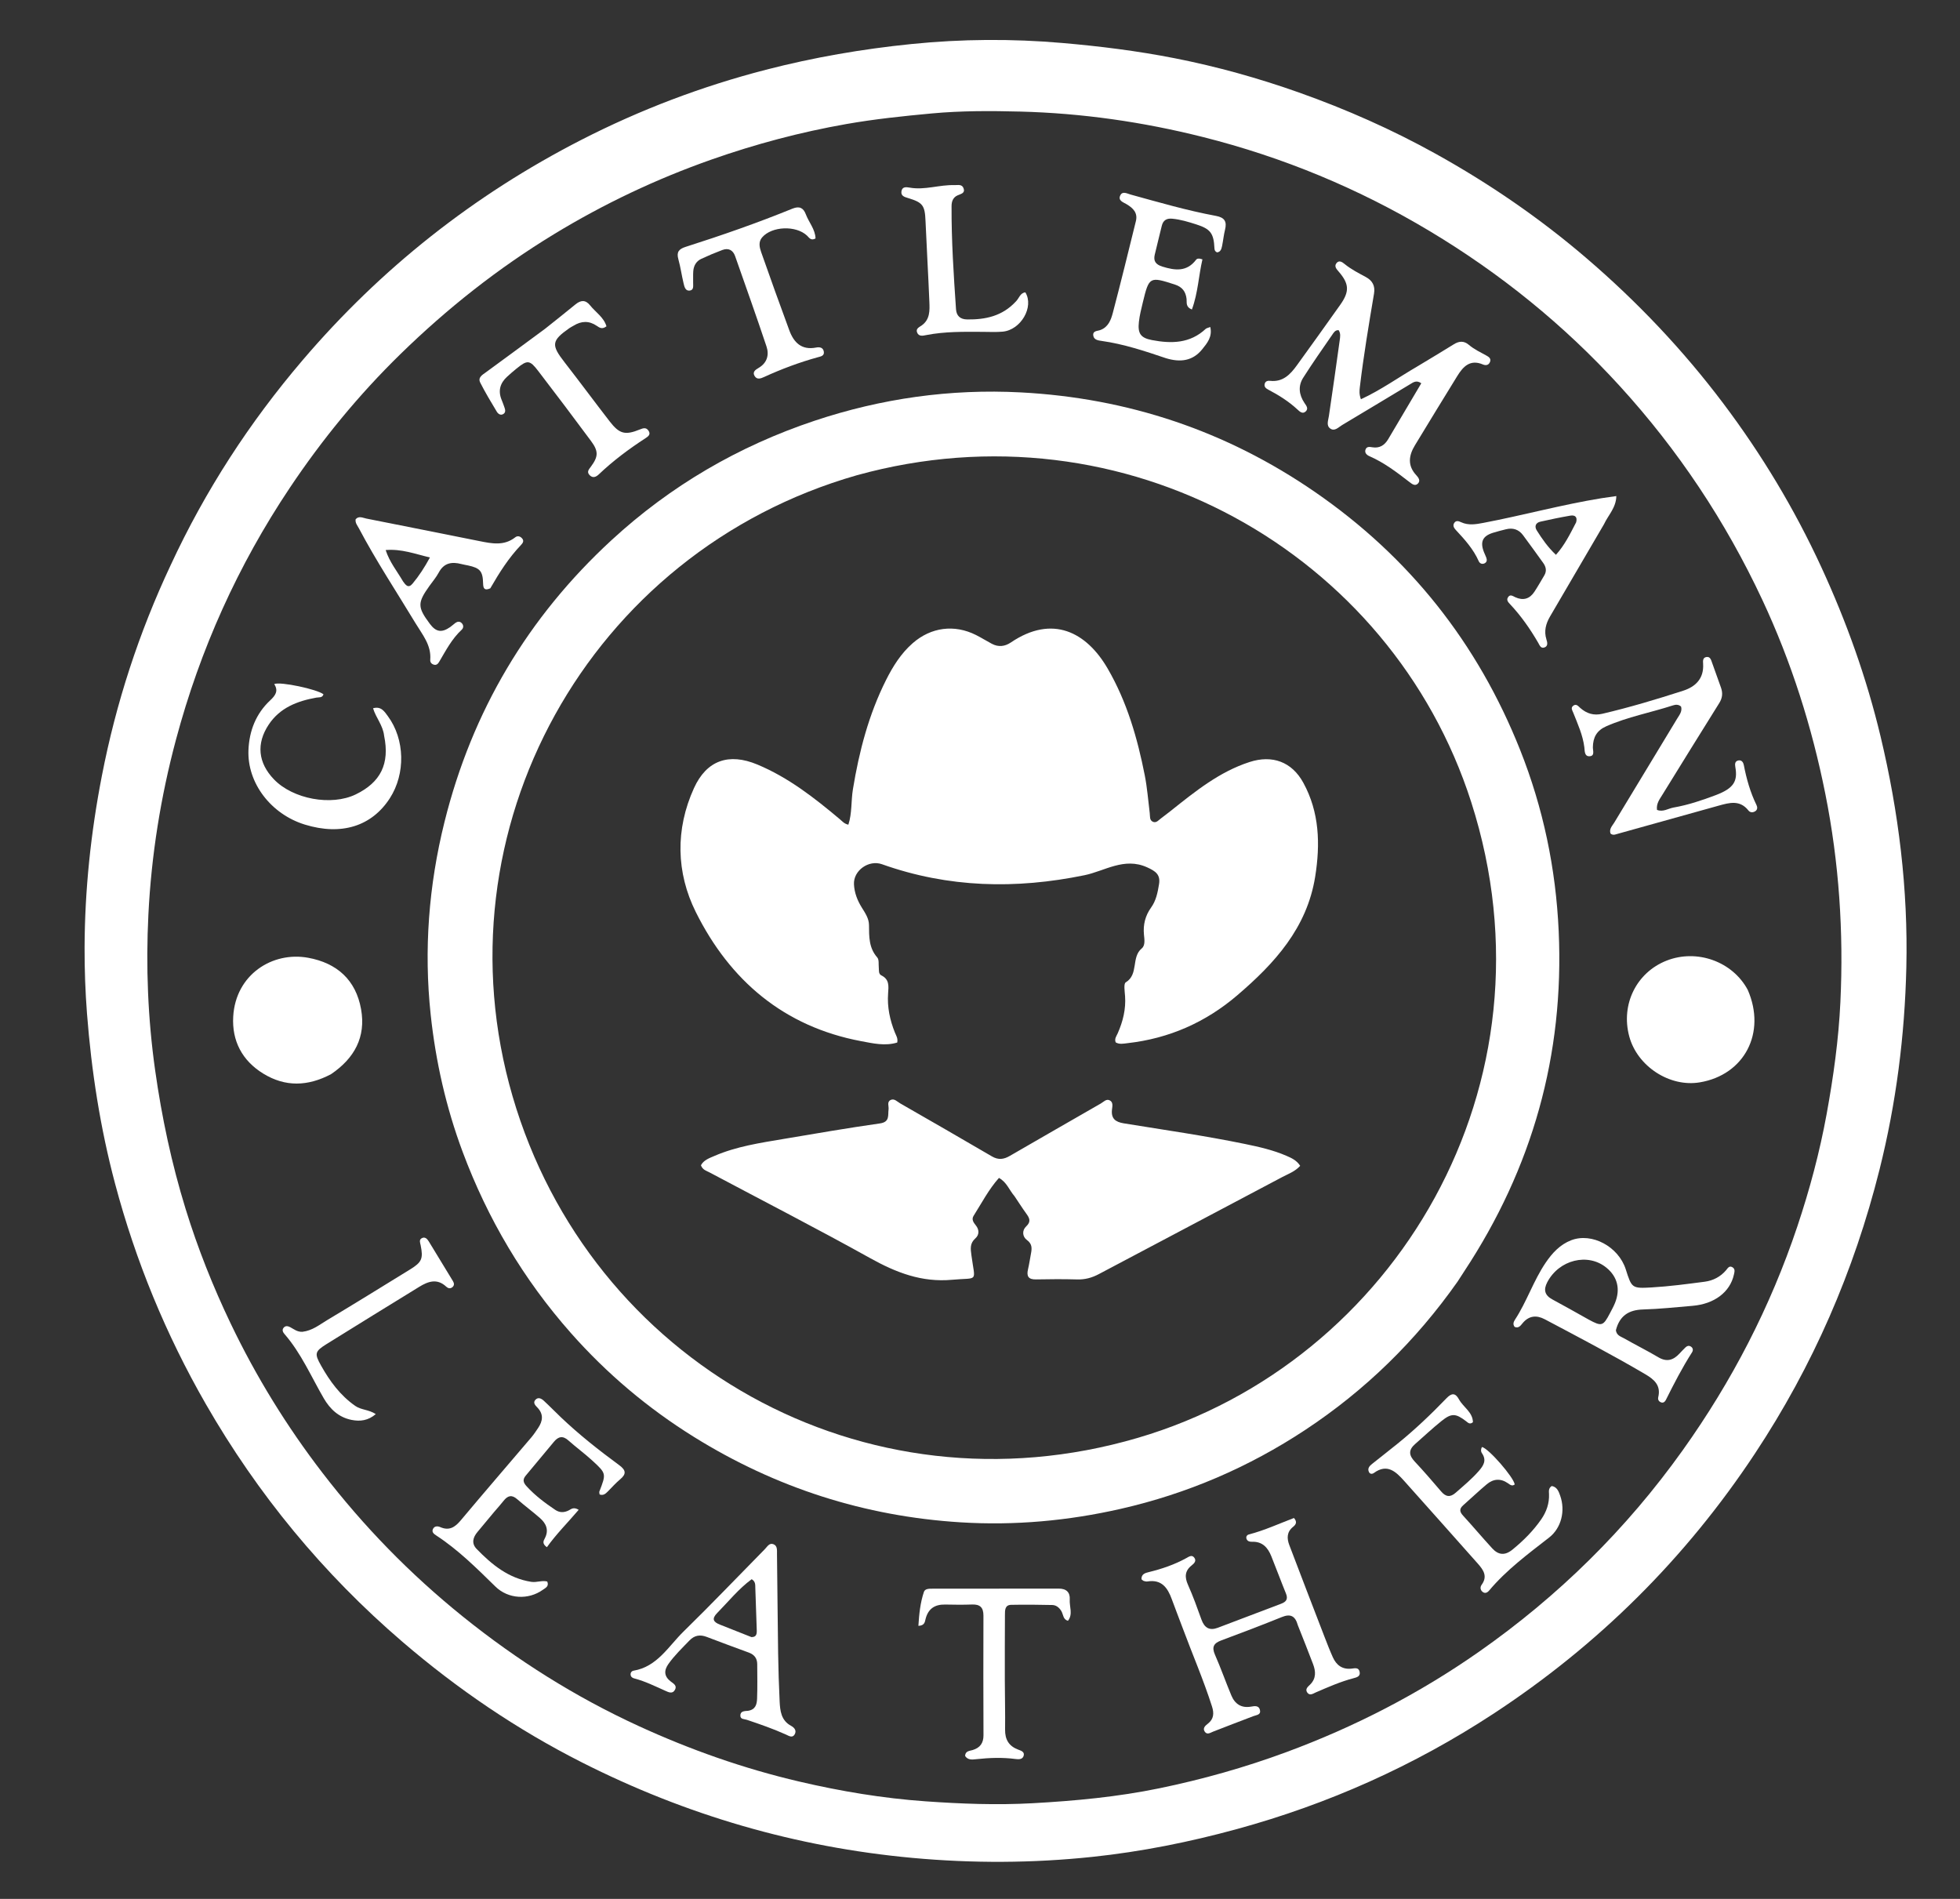
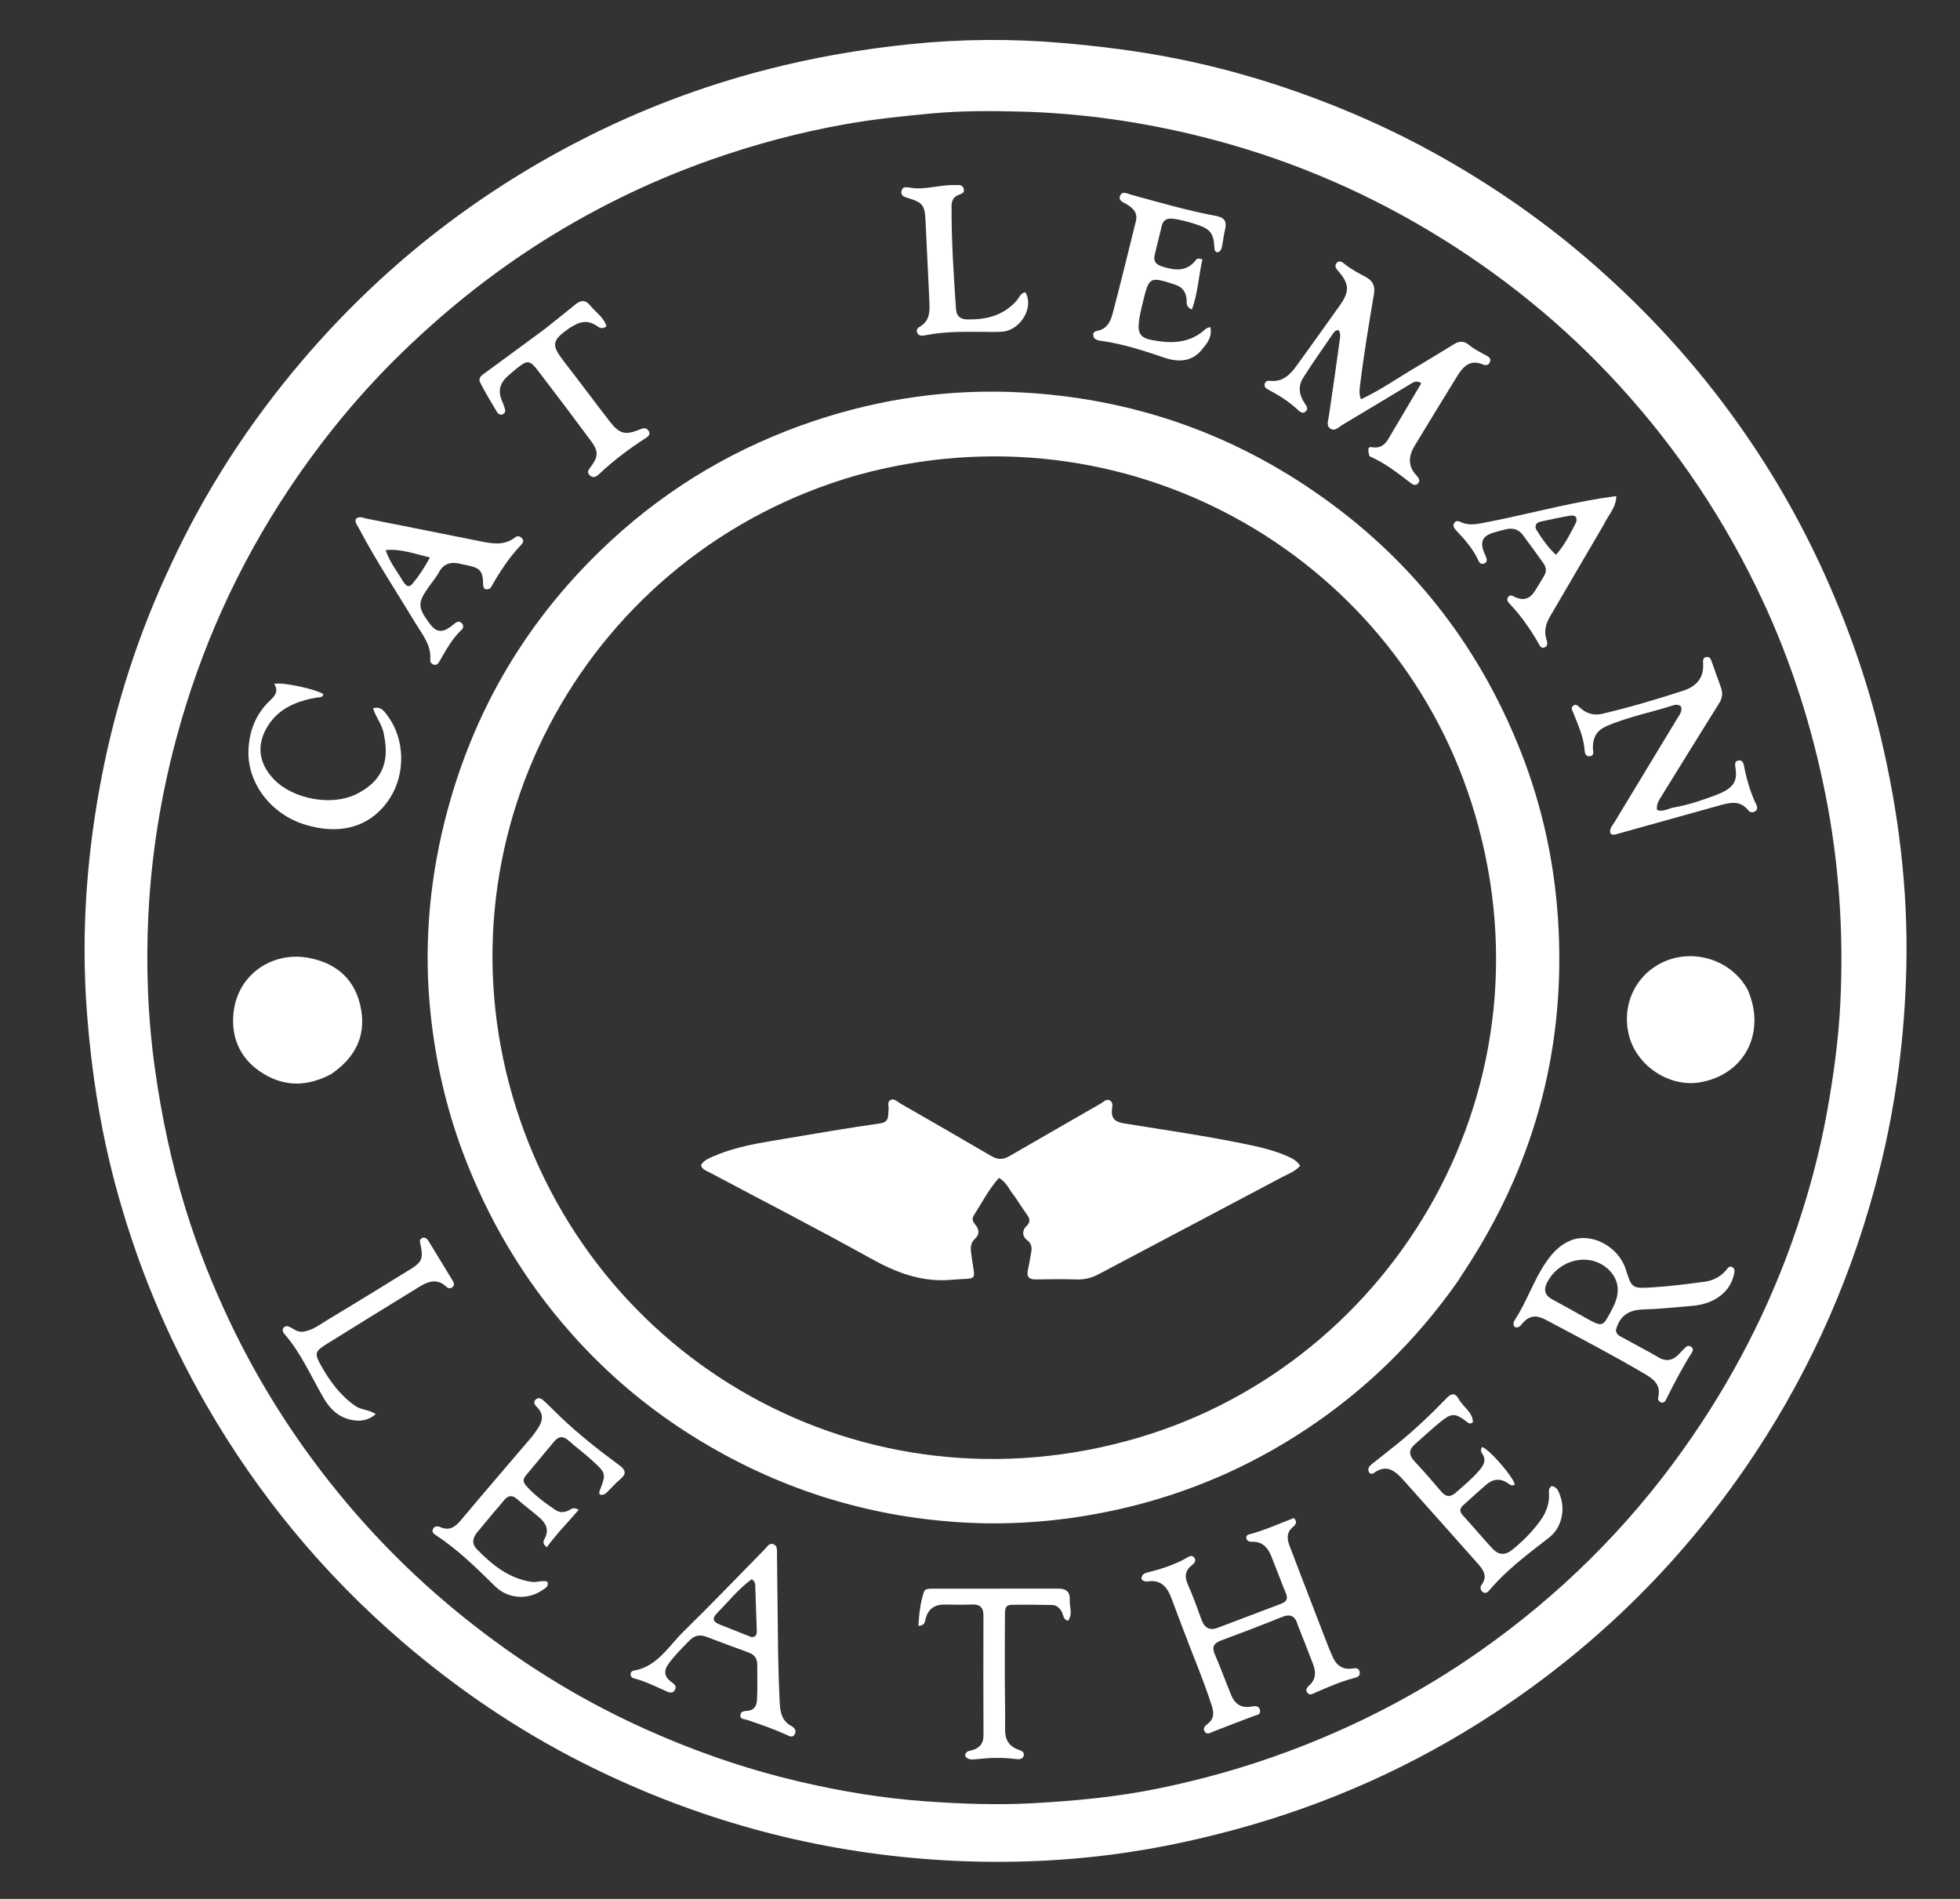
<svg xmlns="http://www.w3.org/2000/svg" class="cattleman-logo" version="1.1" id="Layer_1" x="0px" y="0px" width="100%" viewBox="0 0 1024 992" enable-background="new 0 0 1024 992" xml:space="preserve">
  <rect x="0" y="0" width="1024" height="992" fill="#333333" stroke="none" />
  <path fill="#ffffff" opacity="1" stroke="none" d=" M89.174,295.212   C107.317,256.115 130.359,220.672 158.102,188.157   C199.07,140.143 247.606,101.804 303.719,73.061   C334.483,57.303 366.612,45.111 400.137,36.441   C425.177,29.965 450.549,25.599 476.205,23.002   C502.41,20.35 528.671,20.173 554.99,22.452   C574.751,24.162 594.355,26.614 613.801,30.442   C635.872,34.787 657.477,40.823 678.673,48.336   C703.359,57.086 727.239,67.657 750.139,80.374   C778.164,95.938 804.464,113.984 828.839,134.869   C855.378,157.61 879.277,182.808 900.295,210.702   C920.401,237.385 937.524,265.869 951.535,296.249   C964.683,324.757 975.198,354.169 982.489,384.679   C991.964,424.327 996.907,464.543 995.964,505.363   C995.138,541.075 990.641,576.322 981.953,611.012   C968.646,664.145 947.132,713.61 916.865,759.349   C880.591,814.168 834.906,859.485 780.021,895.408   C738.653,922.485 693.964,942.463 646.187,955.531   C621.405,962.31 596.293,967.338 570.804,970.035   C539.481,973.349 508.1,973.467 476.637,970.572   C415.867,964.979 358.417,948.214 304.074,920.718   C270.197,903.578 238.978,882.364 210.166,857.619   C168.834,822.12 134.658,780.681 107.523,733.476   C86.682,697.219 70.881,658.819 60.131,618.402   C52.379,589.251 47.773,559.571 45.448,529.478   C44.562,518.006 44.155,506.494 44.191,495.078   C44.285,464.939 47.449,435.017 53.208,405.371   C60.611,367.264 72.51,330.669 89.174,295.212  M241.905,844.579   C270.181,867.339 300.673,886.547 333.678,901.7   C360.673,914.093 388.568,923.915 417.508,930.686   C439.263,935.776 461.244,939.455 483.551,941.024   C502.154,942.334 520.734,943.051 539.418,942.022   C561.728,940.793 583.913,938.711 605.777,934.198   C628.275,929.555 650.34,923.341 671.953,915.356   C707.791,902.116 741.421,884.773 772.688,862.888   C814.139,833.874 849.696,798.869 879.119,757.639   C904.837,721.602 924.955,682.699 939.004,640.738   C945.448,621.494 950.69,601.921 954.346,581.872   C957.876,562.515 960.584,543.073 961.512,523.488   C963.243,486.958 960.826,450.664 953.637,414.699   C946.62,379.598 935.873,345.746 920.717,313.348   C901.528,272.329 876.704,235.028 846.138,201.549   C817.052,169.691 783.867,142.86 746.93,120.724   C709.857,98.507 670.306,82.095 628.341,71.551   C597.058,63.69 565.329,59.125 533.085,58.29   C517.614,57.89 502.147,57.838 486.699,59.27   C471.797,60.651 456.946,62.206 442.178,64.8   C418.18,69.017 394.76,75.253 371.799,83.323   C342.943,93.465 315.443,106.502 289.333,122.403   C260.211,140.139 233.648,161.12 209.219,184.972   C187.406,206.268 168.223,229.684 151.353,254.917   C124.307,295.368 104.558,339.228 91.96,386.314   C83.926,416.342 79.062,446.88 77.523,477.835   C76.175,504.945 77.238,532.036 81.042,559.041   C84.512,583.668 89.657,607.838 96.977,631.572   C103.313,652.116 111.243,672.047 120.518,691.429   C133.788,719.16 149.849,745.227 168.587,769.575   C189.896,797.264 214.106,822.194 241.905,844.579  z" />
  <path fill="#ffffff" opacity="1" stroke="none" d=" M761.536,669.481   C739.713,700.496 713.249,726.313 681.941,746.987   C652.373,766.511 620.232,780.317 585.624,788.206   C558.03,794.496 530.089,797.036 501.843,795.273   C451.676,792.141 405.25,777.217 362.536,750.652   C338.449,735.672 316.998,717.564 298.251,696.367   C273.513,668.396 254.783,636.769 241.707,601.733   C233.04,578.512 227.616,554.484 225.005,530.017   C221.398,496.199 223.984,462.563 232.208,429.463   C246.578,371.621 275.74,322.479 319.532,282.141   C350.339,253.764 385.861,233.057 425.556,219.806   C460.475,208.149 496.487,203.059 533.273,204.991   C589.276,207.933 640.602,225.077 686.896,256.947   C736.333,290.98 772.009,336.012 794.16,391.691   C806.243,422.06 812.843,453.667 814.334,486.381   C817.281,551.058 800.574,610.205 764.988,664.15   C763.888,665.816 762.823,667.506 761.536,669.481  M447.649,248.275   C307.512,288.374 227.272,433.709 267.805,572.762   C308.182,711.279 451.245,793.182 594.458,751.146   C728.837,711.703 815.895,566.373 768.637,419.024   C726.865,288.782 587.666,209.53 447.649,248.275  z" />
  <path fill="#ffffff" opacity="1" stroke="none" d=" M172.961,561.144   C160.845,567.568 149.053,567.935 137.521,560.85   C126.481,554.066 121.107,543.722 121.845,531.044   C123.119,509.121 142.295,496.963 160.928,500.335   C176.012,503.066 185.931,511.905 188.652,527.254   C191.219,541.73 185.228,552.835 172.961,561.144  z" />
  <path fill="#ffffff" opacity="1" stroke="none" d=" M913.107,517.115   C922.909,539.569 911.332,561.559 888.012,565.436   C872.268,568.054 855.384,557.028 851.191,541.391   C846.691,524.609 855.049,508 870.686,501.846   C886.557,495.601 905.15,502.261 913.107,517.115  z" />
-   <path fill="#ffffff" opacity="1" stroke="none" d=" M740.473,191.432   C747.056,187.459 753.35,183.706 759.574,179.84   C762.308,178.142 764.831,177.964 767.366,180.119   C770.187,182.515 773.523,184.069 776.732,185.838   C777.91,186.488 779.086,187.385 778.479,189.004   C777.814,190.777 776.305,191.065 774.768,190.411   C768.07,187.563 764.416,191.476 761.344,196.454   C753.911,208.498 746.537,220.58 739.196,232.681   C735.982,237.979 735.27,243.232 739.913,248.231   C741.072,249.479 742.272,251.101 740.793,252.616   C739.299,254.147 737.688,252.834 736.379,251.825   C729.781,246.742 723.182,241.683 715.463,238.315   C714.139,237.737 712.758,236.599 713.444,234.783   C714.052,233.172 715.599,233.429 716.902,233.652   C720.73,234.306 723.365,232.612 725.23,229.478   C731,219.783 736.728,210.064 742.552,200.22   C740.003,198.419 738.342,199.743 736.717,200.718   C724.872,207.82 713.064,214.987 701.195,222.048   C699.302,223.175 697.285,225.547 694.963,223.854   C692.797,222.274 693.937,219.638 694.28,217.328   C696.229,204.176 698.103,191.013 699.922,177.842   C700.164,176.09 700.532,174.211 699.375,172.49   C697.511,172.338 696.74,173.851 695.962,174.976   C690.847,182.369 685.688,189.739 680.862,197.32   C678.105,201.652 678.638,206.2 681.501,210.488   C682.393,211.823 683.795,213.401 682.174,214.935   C680.502,216.519 678.945,214.935 677.829,213.902   C673.257,209.67 668.057,206.406 662.578,203.541   C661.264,202.854 660.318,201.987 660.766,200.425   C661.161,199.052 662.434,198.823 663.619,198.953   C670.256,199.679 674.116,195.608 677.529,190.887   C685.141,180.359 692.718,169.804 700.227,159.202   C705.129,152.28 704.904,148.246 699.398,141.891   C698.242,140.557 696.965,139.172 698.185,137.537   C699.558,135.698 701.245,136.903 702.525,137.947   C705.914,140.711 709.777,142.672 713.586,144.728   C717.082,146.615 718.528,149.391 717.858,153.378   C715.13,169.62 712.391,185.86 710.452,202.221   C710.236,204.048 710.032,205.831 711.003,208.575   C721.433,203.765 730.536,197.212 740.473,191.432  z" />
+   <path fill="#ffffff" opacity="1" stroke="none" d=" M740.473,191.432   C747.056,187.459 753.35,183.706 759.574,179.84   C762.308,178.142 764.831,177.964 767.366,180.119   C770.187,182.515 773.523,184.069 776.732,185.838   C777.91,186.488 779.086,187.385 778.479,189.004   C777.814,190.777 776.305,191.065 774.768,190.411   C768.07,187.563 764.416,191.476 761.344,196.454   C753.911,208.498 746.537,220.58 739.196,232.681   C735.982,237.979 735.27,243.232 739.913,248.231   C741.072,249.479 742.272,251.101 740.793,252.616   C739.299,254.147 737.688,252.834 736.379,251.825   C729.781,246.742 723.182,241.683 715.463,238.315   C714.052,233.172 715.599,233.429 716.902,233.652   C720.73,234.306 723.365,232.612 725.23,229.478   C731,219.783 736.728,210.064 742.552,200.22   C740.003,198.419 738.342,199.743 736.717,200.718   C724.872,207.82 713.064,214.987 701.195,222.048   C699.302,223.175 697.285,225.547 694.963,223.854   C692.797,222.274 693.937,219.638 694.28,217.328   C696.229,204.176 698.103,191.013 699.922,177.842   C700.164,176.09 700.532,174.211 699.375,172.49   C697.511,172.338 696.74,173.851 695.962,174.976   C690.847,182.369 685.688,189.739 680.862,197.32   C678.105,201.652 678.638,206.2 681.501,210.488   C682.393,211.823 683.795,213.401 682.174,214.935   C680.502,216.519 678.945,214.935 677.829,213.902   C673.257,209.67 668.057,206.406 662.578,203.541   C661.264,202.854 660.318,201.987 660.766,200.425   C661.161,199.052 662.434,198.823 663.619,198.953   C670.256,199.679 674.116,195.608 677.529,190.887   C685.141,180.359 692.718,169.804 700.227,159.202   C705.129,152.28 704.904,148.246 699.398,141.891   C698.242,140.557 696.965,139.172 698.185,137.537   C699.558,135.698 701.245,136.903 702.525,137.947   C705.914,140.711 709.777,142.672 713.586,144.728   C717.082,146.615 718.528,149.391 717.858,153.378   C715.13,169.62 712.391,185.86 710.452,202.221   C710.236,204.048 710.032,205.831 711.003,208.575   C721.433,203.765 730.536,197.212 740.473,191.432  z" />
  <path fill="#ffffff" opacity="1" stroke="none" d=" M678.039,848.995   C676.699,844.159 674.208,842.937 669.737,844.744   C659.249,848.983 648.677,853.02 638.07,856.953   C634.123,858.416 632.971,860.38 634.768,864.463   C637.846,871.456 640.369,878.69 643.325,885.739   C645.206,890.228 648.594,892.45 653.67,891.544   C655.476,891.222 657.657,890.875 658.244,893.256   C658.894,895.89 656.496,895.893 654.832,896.522   C647.832,899.168 640.859,901.882 633.878,904.579   C632.374,905.16 630.677,906.494 629.415,904.621   C628.202,902.823 629.698,901.505 631.039,900.471   C634.183,898.044 634.334,895.001 633.22,891.51   C628.766,877.549 622.934,864.107 617.842,850.387   C615.99,845.396 614.021,840.447 612.207,835.443   C610.042,829.469 606.888,824.976 599.505,826.164   C598.879,826.265 598.167,826.102 597.549,825.899   C597.118,825.757 596.779,825.336 596.372,825.019   C596.255,822.248 598.396,821.714 600.24,821.266   C607.069,819.603 613.649,817.346 619.826,813.947   C621.078,813.258 622.628,812.082 623.869,813.636   C625.256,815.374 623.958,816.691 622.569,817.792   C618.978,820.641 618.854,823.895 620.683,827.977   C623.331,833.89 625.522,840.018 627.716,846.123   C629.245,850.377 631.903,851.987 636.193,850.371   C647.246,846.208 658.268,841.962 669.323,837.806   C671.982,836.806 673.032,835.365 671.855,832.48   C669.213,826.009 666.796,819.445 664.186,812.961   C662.387,808.49 659.56,805.262 654.182,805.43   C653.015,805.467 651.764,805.253 651.264,803.953   C650.825,802.809 651.458,801.866 652.484,801.601   C660.656,799.492 668.328,795.927 676.032,793.008   C677.961,795.213 676.903,796.566 675.561,797.642   C672.242,800.305 672.275,803.675 673.594,807.15   C679.672,823.157 685.836,839.132 691.997,855.108   C693.372,858.674 694.757,862.242 696.32,865.727   C698.205,869.928 701.332,872.267 706.192,871.696   C707.805,871.506 709.783,870.969 710.313,873.26   C710.9,875.793 708.855,876.262 707.049,876.737   C700.269,878.517 693.893,881.349 687.479,884.107   C686.085,884.707 684.305,886.084 682.979,884.196   C681.687,882.356 683.355,881.149 684.511,879.992   C687.694,876.802 687.439,873.113 686.001,869.329   C683.458,862.64 680.818,855.988 678.039,848.995  z" />
  <path fill="#ffffff" opacity="1" stroke="none" d=" M844.217,694.939   C844.601,697.711 846.84,698.214 848.473,699.149   C854.392,702.536 860.525,705.556 866.385,709.039   C870.833,711.684 874.252,710.552 877.456,707.1   C878.475,706.002 879.514,704.92 880.591,703.88   C881.362,703.136 882.278,702.81 883.305,703.402   C884.617,704.158 884.644,705.46 884.013,706.445   C878.893,714.446 874.556,722.87 870.321,731.354   C869.86,732.278 869.05,733.008 867.907,732.637   C866.623,732.219 866.047,731.136 866.352,729.875   C867.828,723.777 864.254,720.654 859.642,717.943   C842.419,707.819 824.731,698.548 807.082,689.206   C802.773,686.925 798.768,687.255 795.447,691.282   C794.437,692.506 793.399,694.05 791.337,693.194   C790.296,691.898 790.727,690.593 791.461,689.475   C797.685,679.985 801.159,669.018 807.548,659.62   C810.977,654.575 815.037,650.166 820.839,647.924   C831.666,643.741 845.58,651.228 849.378,663.112   C852.49,672.849 852.509,673.174 862.884,672.565   C872.15,672.021 881.386,670.792 890.598,669.583   C894.969,669.009 898.844,667.034 901.794,663.56   C902.624,662.583 903.361,661.088 904.986,661.945   C906.694,662.845 906.199,664.441 905.864,665.929   C903.822,675.015 895.67,681.207 884.287,682.171   C875.667,682.901 867.047,683.833 858.41,684.079   C850.964,684.291 846.172,687.313 844.217,694.939  M830.084,689.399   C836.804,693.038 837.564,692.813 841.114,686.032   C842.038,684.265 843.017,682.511 843.761,680.666   C846.667,673.468 845.067,667.012 839.301,662.273   C829.636,654.329 814.527,658.069 808.371,669.836   C806.25,673.889 807.075,676.716 811.115,678.879   C817.268,682.171 823.333,685.629 830.084,689.399  z" />
  <path fill="#ffffff" opacity="1" stroke="none" d=" M846.148,435.315   C844.356,435.707 842.965,436.716 841.435,435.478   C840.557,433.07 842.331,431.446 843.393,429.685   C854.311,411.585 865.282,393.518 876.225,375.433   C877.405,373.483 878.993,371.631 878.28,369.128   C876.894,367.847 875.274,368.095 873.931,368.531   C862.392,372.273 850.391,374.492 839.198,379.411   C834.19,381.612 832.267,385.218 832.194,390.354   C832.168,392.142 833.364,395.027 830.316,395.071   C827.731,395.109 827.971,392.239 827.738,390.372   C826.943,384 824.292,378.247 821.966,372.38   C821.485,371.168 820.499,369.854 821.857,368.745   C823.5,367.402 824.538,368.911 825.644,369.876   C828.976,372.785 832.636,373.936 837.148,372.88   C851.419,369.541 865.441,365.332 879.369,360.838   C885.88,358.738 890.25,354.441 889.796,346.827   C889.708,345.363 889.509,343.539 891.531,343.231   C893.459,342.938 893.91,344.627 894.419,346.056   C895.98,350.441 897.558,354.821 899.121,359.206   C900.127,362.028 899.909,364.599 898.244,367.258   C888.263,383.194 878.388,399.196 868.502,415.19   C867.043,417.551 865.261,419.835 865.698,423.092   C868.88,424.364 871.542,422.353 874.378,421.859   C881.956,420.539 889.236,418.082 896.388,415.382   C905.957,411.77 907.91,408.008 906.624,400.711   C906.353,399.173 906.341,397.514 908.403,397.242   C910.073,397.022 910.816,398.427 911.064,399.707   C912.461,406.924 914.435,413.939 917.682,420.566   C918.229,421.683 918.236,422.948 917.117,423.728   C915.909,424.569 914.391,424.584 913.477,423.419   C909.05,417.777 903.526,419.313 897.97,420.862   C880.823,425.64 863.678,430.425 846.148,435.315  z" />
  <path fill="#ffffff" opacity="1" stroke="none" d=" M258.029,790.013   C255.044,793.615 252.299,796.958 249.503,800.26   C247.057,803.149 246.203,806.293 249.039,809.206   C257.017,817.402 265.666,824.522 277.559,826.367   C280.405,826.808 283.114,825.473 285.907,826.191   C286.962,828.717 285.02,829.516 283.607,830.523   C276.03,835.929 265.529,835.389 258.81,828.814   C249.045,819.257 239.388,809.614 227.865,802.106   C226.739,801.372 225.498,800.439 226.14,798.901   C226.872,797.148 228.592,797.151 230.003,797.768   C234.713,799.829 237.712,797.826 240.724,794.233   C252.911,779.692 265.319,765.336 277.611,750.882   C278.899,749.367 279.998,747.682 281.116,746.03   C283.627,742.321 284.107,738.705 280.65,735.198   C279.62,734.152 278.358,732.783 279.693,731.3   C281.146,729.686 282.85,730.592 284.103,731.748   C287.158,734.567 290.051,737.56 293.063,740.427   C302.603,749.508 312.935,757.642 323.528,765.431   C326.988,767.974 327.385,769.99 323.995,772.81   C321.7,774.719 319.712,776.996 317.596,779.118   C316.418,780.299 315.236,781.43 313.262,780.718   C313.205,780.099 312.993,779.567 313.144,779.176   C316.733,769.877 316.823,769.789 309.562,763.115   C305.525,759.404 301.065,756.155 296.968,752.505   C294.028,749.887 291.711,750.401 289.392,753.208   C284.519,759.106 279.629,764.991 274.7,770.843   C272.956,772.913 273.321,774.467 275.119,776.437   C279.542,781.283 284.719,785.15 290.109,788.778   C292.388,790.312 294.795,790.255 297.21,789.001   C298.47,788.346 299.632,787.116 302.332,788.731   C296.652,795.409 290.633,801.396 285.718,808.274   C283.066,806.387 283.97,804.914 284.616,803.688   C286.903,799.351 285.364,795.903 282.091,793.032   C278.218,789.634 274.059,786.563 270.183,783.169   C267.34,780.68 265.216,781.331 263.101,784.04   C261.567,786.004 259.871,787.841 258.029,790.013  z" />
  <path fill="#ffffff" opacity="1" stroke="none" d=" M609.214,187.147   C597.933,183.333 587.035,179.719 575.588,178.109   C573.819,177.861 571.577,177.572 571.204,175.423   C570.738,172.732 573.319,172.993 574.912,172.399   C579.06,170.852 580.446,167.041 581.397,163.431   C585.594,147.508 589.498,131.508 593.443,115.519   C594.515,111.172 591.989,108.704 588.573,106.675   C586.844,105.648 583.939,104.79 585.313,102.027   C586.475,99.692 588.836,101.122 590.693,101.633   C605.457,105.692 620.17,109.984 635.238,112.777   C639.846,113.631 641.072,115.756 640.01,120.025   C639.329,122.764 639.062,125.603 638.499,128.375   C638.173,129.976 637.753,131.643 635.853,131.838   C634.691,131.311 634.524,130.524 634.483,129.661   C634.116,121.88 632.396,119.593 624.991,117.229   C620.875,115.915 616.745,114.645 612.401,114.246   C609.453,113.976 607.642,115.097 606.947,118.064   C605.771,123.088 604.441,128.075 603.283,133.103   C602.514,136.447 603.854,138.208 607.283,139.272   C613.93,141.335 620.027,142.098 624.876,135.721   C625.368,135.074 626.259,134.818 628.214,135.498   C626.216,144.009 625.903,153.013 622.704,161.691   C619.279,160.295 620.141,157.982 619.925,156.169   C619.465,152.306 617.683,149.901 613.778,148.639   C600.615,144.387 600.328,144.508 597.078,157.933   C596.256,161.33 595.398,164.688 595.015,168.178   C594.356,174.177 595.866,176.515 601.792,177.652   C611.951,179.599 621.722,179.488 629.916,171.81   C630.346,171.407 631.073,171.319 632.31,170.826   C633.487,175.949 630.708,179.227 628.122,182.439   C623.187,188.566 616.771,189.431 609.214,187.147  z" />
  <path fill="#ffffff" opacity="1" stroke="none" d=" M739.354,754.351   C735.67,757.555 736.146,760.338 739.092,763.486   C743.862,768.582 748.432,773.87 752.96,779.185   C755.408,782.06 757.711,782.295 760.57,779.773   C764.691,776.138 768.931,772.654 772.569,768.492   C775.039,765.666 776.826,762.916 774.258,759.192   C773.592,758.226 773.62,757 774.26,755.924   C777.759,756.669 790.9,771.806 791.363,775.504   C789.947,776.585 788.869,775.586 787.809,774.852   C783.979,772.2 780.198,772.524 776.77,775.385   C772.558,778.9 768.599,782.716 764.472,786.335   C762.376,788.173 762.498,789.725 764.363,791.757   C769.538,797.398 774.459,803.272 779.641,808.906   C782.805,812.346 786.203,812.764 790.145,809.559   C795.879,804.897 801.04,799.735 805.231,793.686   C807.924,789.8 809.478,785.391 809.283,780.532   C809.224,779.049 808.914,777.498 810.693,776.306   C813.485,776.749 814.349,779.165 815.145,781.441   C817.865,789.208 815.787,798.202 809.319,803.237   C798.284,811.828 787.046,820.13 777.977,830.929   C777.05,832.033 775.786,832.648 774.494,831.536   C773.332,830.535 773.224,829.086 774.081,827.908   C777.305,823.475 775.031,820.157 772.091,816.857   C759.243,802.438 746.464,787.956 733.561,773.587   C729.3,768.841 724.745,764.408 717.795,769.486   C716.914,770.13 715.756,770.121 715.219,769.021   C714.302,767.146 715.453,765.868 716.824,764.776   C721.25,761.251 725.712,757.77 730.114,754.215   C739.196,746.882 747.63,738.838 755.722,730.444   C758.354,727.713 760.325,727.51 762.234,731.03   C764.46,735.132 769.4,737.636 769.538,742.958   C767.907,744.363 766.942,743.213 765.913,742.426   C760.551,738.327 758.34,738.156 753.157,742.314   C748.489,746.058 744.113,750.165 739.354,754.351  z" />
  <path fill="#ffffff" opacity="1" stroke="none" d=" M390.812,893.732   C394.878,893.118 395.428,890.135 395.537,887.333   C395.768,881.346 395.635,875.345 395.61,869.35   C395.597,866.335 394.082,864.377 391.253,863.337   C383.913,860.636 376.567,857.948 369.266,855.145   C365.765,853.8 362.838,854.251 360.189,857.014   C356.388,860.979 352.4,864.769 349.213,869.28   C346.811,872.678 346.918,875.71 350.395,878.395   C351.777,879.462 353.867,880.542 352.643,882.745   C351.296,885.171 349.222,883.997 347.388,883.186   C342.218,880.9 337.157,878.347 331.647,876.906   C330.676,876.652 329.711,876.24 329.483,875.093   C329.247,873.899 330.018,872.947 330.944,872.792   C343.395,870.708 349.208,860.041 357.133,852.297   C371.536,838.225 385.45,823.652 399.58,809.3   C400.824,808.037 401.904,805.93 403.989,806.671   C406.294,807.491 405.912,809.944 405.937,811.871   C406.161,829.189 406.272,846.508 406.531,863.825   C406.655,872.127 406.933,880.431 407.317,888.726   C407.551,893.768 408.088,898.786 413.313,901.599   C415.089,902.555 416.306,904.14 415.147,906.1   C413.967,908.099 412.132,906.831 410.709,906.187   C404.024,903.165 397.113,900.759 390.168,898.437   C388.825,897.988 386.806,898.28 386.799,896.212   C386.792,893.918 388.748,893.893 390.812,893.732  M392.574,855.223   C395.202,855.285 395.44,853.584 395.365,851.547   C395.099,844.232 394.9,836.914 394.616,829.6   C394.554,828.013 394.81,826.225 392.717,824.989   C385.906,829.987 380.611,836.626 374.703,842.634   C371.68,845.708 372.68,847.375 376.17,848.733   C381.437,850.782 386.675,852.907 392.574,855.223  z" />
  <path fill="#ffffff" opacity="1" stroke="none" d=" M256.153,307.348   C253.099,308.696 252.452,307.397 252.395,304.796   C252.254,298.371 250.777,296.727 244.501,295.386   C243.363,295.143 242.209,294.965 241.086,294.67   C236.089,293.361 231.945,293.999 229.23,299.092   C227.911,301.564 226.044,303.746 224.4,306.041   C218.042,314.925 218.055,317.149 224.552,325.865   C227.77,330.182 230.717,330.675 235.188,327.593   C236.144,326.934 236.974,326.094 237.921,325.421   C238.957,324.685 240.133,324.494 241.12,325.426   C242.282,326.523 242.279,327.989 241.198,328.991   C236.093,333.722 232.944,339.794 229.489,345.663   C228.864,346.725 228.13,347.606 226.717,347.242   C225.411,346.904 224.678,345.944 224.782,344.679   C225.41,337.027 220.673,331.515 217.107,325.609   C207.131,309.093 196.472,292.986 187.454,275.9   C186.703,274.477 185.483,273.169 185.807,271.255   C187.513,269.341 189.566,270.543 191.358,270.895   C211.085,274.765 230.789,278.755 250.507,282.675   C256.909,283.948 263.333,285.301 269.16,280.713   C270.382,279.751 271.731,280.106 272.739,281.227   C273.932,282.555 273.153,283.705 272.186,284.715   C265.806,291.376 260.915,299.086 256.153,307.348  M210.584,303.758   C211.91,305.592 213.296,307.595 215.546,304.891   C218.912,300.845 221.787,296.466 224.613,291.224   C216.808,289.386 209.824,286.65 201.486,287.351   C203.578,293.742 207.355,298.212 210.584,303.758  z" />
  <path fill="#ffffff" opacity="1" stroke="none" d=" M284.776,171.753   C290.246,167.372 295.484,163.267 300.621,159.041   C303.423,156.737 305.873,156.507 308.299,159.526   C311.204,163.142 315.48,165.779 316.85,170.464   C314.592,172.228 313.141,171.15 311.796,170.231   C307.735,167.453 303.714,167.626 299.644,170.153   C298.94,170.59 298.172,170.931 297.496,171.405   C288.105,177.982 287.879,180.164 294.904,189.193   C302.872,199.435 310.588,209.873 318.526,220.139   C323.626,226.735 326.624,227.479 334.337,224.341   C336.041,223.647 337.529,223.177 338.756,224.916   C340.162,226.909 338.695,227.978 337.256,228.911   C328.581,234.538 320.328,240.7 312.821,247.84   C311.424,249.168 309.683,249.973 307.997,248.169   C306.424,246.486 307.654,245.216 308.683,243.828   C312.622,238.512 312.769,235.765 308.777,230.382   C299.654,218.079 290.44,205.842 281.111,193.696   C276.726,187.987 275.492,187.988 269.874,192.536   C268.194,193.896 266.56,195.316 264.964,196.773   C261.24,200.17 260.113,204.198 262.099,208.959   C262.611,210.186 263.058,211.442 263.506,212.695   C263.971,213.993 264.354,215.43 262.947,216.291   C261.513,217.168 260.216,216.18 259.552,215.074   C256.557,210.085 253.539,205.093 250.91,199.908   C249.516,197.159 252.012,195.84 253.934,194.437   C264.147,186.983 274.317,179.471 284.776,171.753  z" />
  <path fill="#ffffff" opacity="1" stroke="none" d=" M200.686,384.386   C200.078,378.898 196.427,375.031 194.903,370.011   C199.158,368.782 200.92,371.8 202.643,374.135   C211.57,386.23 211.928,404.197 203.69,416.979   C194.204,431.697 178.285,436.634 159.244,430.764   C141.584,425.319 129.06,409.047 129.809,391.733   C130.239,381.807 133.705,372.827 141.16,365.874   C143.861,363.355 145.61,360.918 143.263,357.386   C146.167,355.891 165.922,360.123 169.002,362.715   C168.397,364.665 166.657,364.193 165.271,364.441   C155.323,366.228 146.253,369.717 140.389,378.537   C133.767,388.495 134.85,398.532 143.111,407.129   C153.047,417.471 173.088,421.17 185.83,415.013   C198.886,408.705 203.693,398.968 200.686,384.386  z" />
  <path fill="#ffffff" opacity="1" stroke="none" d=" M837.975,273.911   C828.454,290.169 819.111,306.109 809.806,322.071   C807.642,325.783 806.566,329.684 807.92,334.021   C808.399,335.556 808.945,337.601 806.769,338.278   C804.928,338.852 804.335,337.001 803.599,335.735   C799.401,328.515 794.647,321.701 788.904,315.611   C787.964,314.615 786.955,313.535 787.799,312.112   C788.935,310.2 790.349,311.399 791.677,312.002   C795.802,313.873 799.18,312.884 801.642,309.146   C803.471,306.37 805.105,303.464 806.809,300.605   C808.182,298.3 807.716,296.119 806.241,294.072   C802.739,289.213 799.252,284.34 795.67,279.54   C793.45,276.565 790.402,275.608 786.812,276.493   C784.55,277.051 782.288,277.626 780.063,278.315   C774.523,280.032 773.139,283.112 775.363,288.613   C775.737,289.539 776.187,290.435 776.531,291.371   C776.984,292.603 776.813,293.747 775.525,294.327   C774.253,294.899 773.075,294.313 772.575,293.185   C769.753,286.817 765.174,281.778 760.509,276.776   C759.602,275.804 758.871,274.488 759.796,273.148   C760.774,271.73 762.119,272.242 763.376,272.821   C767.251,274.605 771.197,273.875 775.13,273.127   C795.711,269.213 815.946,263.644 836.642,260.281   C838.926,259.909 841.223,259.614 844.446,259.149   C844.342,265.206 840.263,269.025 837.975,273.911  M823.446,272.88   C824.213,270.164 822.954,268.933 820.404,269.371   C815.174,270.27 809.97,271.351 804.792,272.518   C802.246,273.092 801.591,275.046 802.884,277.097   C805.679,281.53 808.672,285.855 812.893,289.851   C817.481,284.747 820.213,279.09 823.446,272.88  z" />
-   <path fill="#ffffff" opacity="1" stroke="none" d=" M414.07,108.975   C417.74,107.502 419.764,108.667 420.997,111.942   C422.596,116.185 425.928,119.784 426.075,124.564   C423.642,125.938 422.76,124.152 421.626,123.085   C415.845,117.647 403.203,118.121 398.141,124.05   C396.132,126.402 396.811,129.248 397.663,131.685   C402.443,145.348 407.365,158.961 412.367,172.545   C414.728,178.957 418.76,183.025 426.361,181.565   C427.982,181.254 429.914,181.348 430.373,183.525   C430.874,185.905 428.841,186.195 427.299,186.62   C417.649,189.281 408.313,192.778 399.216,196.939   C397.514,197.718 395.54,198.488 394.289,196.499   C392.949,194.37 394.613,193.206 396.305,192.219   C400.748,189.626 401.95,185.464 400.459,181.003   C395.186,165.222 389.593,149.549 384.078,133.85   C382.948,130.631 380.591,129.392 377.365,130.604   C373.637,132.005 369.955,133.556 366.348,135.245   C363.731,136.469 362.419,138.812 362.198,141.649   C362.043,143.636 362.181,145.644 362.127,147.642   C362.084,149.241 362.608,151.451 360.444,151.786   C358.063,152.154 357.572,149.807 357.159,148.106   C356.139,143.904 355.567,139.586 354.408,135.428   C353.358,131.66 354.65,130.096 358.246,128.949   C376.961,122.979 395.515,116.535 414.07,108.975  z" />
  <path fill="#ffffff" opacity="1" stroke="none" d=" M554.466,841.573   C553.226,839.576 551.608,838.507 549.755,838.465   C542.595,838.301 535.427,838.232 528.268,838.378   C524.973,838.445 525.039,841.232 525.027,843.574   C524.971,854.904 524.945,866.235 524.967,877.566   C524.983,886.231 525.216,894.897 525.105,903.56   C525.04,908.699 527.044,912.15 531.884,913.984   C533.389,914.555 535.477,915.129 534.786,917.314   C534.176,919.243 532.106,919.124 530.481,918.91   C523.658,918.012 516.867,918.276 510.052,919.012   C507.994,919.234 505.67,919.574 504.216,917.329   C504.31,914.692 506.528,914.726 508.147,914.238   C512.036,913.066 513.834,910.606 513.82,906.512   C513.749,885.691 513.708,864.869 513.796,844.048   C513.815,839.717 512.007,838.04 507.778,838.206   C503.119,838.388 498.446,838.317 493.782,838.225   C488.383,838.12 484.904,840.413 483.56,845.782   C483.183,847.286 483.097,849.216 479.813,849.356   C480.198,843.236 480.786,837.307 482.703,831.605   C483.274,829.91 485.439,829.944 487.128,829.943   C509.125,829.929 531.122,829.949 553.12,829.896   C557.119,829.886 559.149,831.838 558.888,835.667   C558.64,839.312 560.669,843.228 557.956,846.716   C555.311,845.973 555.609,843.52 554.466,841.573  z" />
  <path fill="#ffffff" opacity="1" stroke="none" d=" M530.615,157.63   C532.49,155.854 532.897,153.029 535.697,152.731   C540.341,160.276 533.374,172.402 523.823,173.258   C520.351,173.569 516.831,173.379 513.333,173.362   C503.513,173.314 493.694,173.143 483.977,175.037   C482.262,175.371 480.062,175.963 479.152,173.725   C478.308,171.649 480.272,170.919 481.597,169.968   C485.904,166.875 485.73,162.205 485.551,157.748   C484.983,143.62 484.139,129.503 483.533,115.376   C483.189,107.337 482.178,105.801 474.398,103.458   C472.532,102.896 470.631,102.359 470.95,100.003   C471.3,97.412 473.504,97.704 475.281,98.02   C483.18,99.421 490.811,96.457 498.627,96.706   C500.373,96.761 502.578,96.068 503.408,98.347   C504.365,100.975 501.963,101.293 500.397,101.991   C497.873,103.115 497.154,105.234 497.142,107.688   C497.057,125.669 498.238,143.599 499.466,161.523   C499.699,164.931 501.578,166.837 505.354,166.881   C514.853,166.99 523.573,165.167 530.615,157.63  z" />
  <path fill="#ffffff" opacity="1" stroke="none" d=" M157.979,695.741   C163.197,695.134 166.882,692.058 170.82,689.703   C185.375,680.998 199.791,672.059 214.237,663.172   C220.414,659.371 221.184,657.503 219.769,650.523   C219.51,649.245 218.833,647.723 220.279,646.887   C221.94,645.928 223.137,647.095 223.964,648.44   C228.227,655.382 232.457,662.345 236.672,669.317   C237.329,670.403 237.422,671.569 236.319,672.46   C235.216,673.35 234.032,673.011 233.141,672.173   C228.378,667.701 223.667,669.393 219.009,672.259   C202.859,682.194 186.704,692.121 170.614,702.151   C164.453,705.992 164.227,707.138 167.694,713.319   C172.288,721.507 177.702,728.938 185.587,734.447   C188.715,736.633 192.59,736.298 196.327,738.738   C192.307,742.165 188.148,742.651 183.675,741.768   C176.965,740.442 172.422,736.11 169.147,730.476   C162.554,719.139 157.368,706.952 148.637,696.916   C147.867,696.031 147.236,694.872 148.083,693.739   C149.06,692.433 150.388,692.675 151.667,693.354   C153.559,694.358 155.252,695.849 157.979,695.741  z" />
-   <path fill="#ffffff" opacity="1" stroke="none" d=" M611.637,423.623   C624.56,413.336 637.134,403.148 652.86,398.074   C664.68,394.259 674.9,397.932 680.902,408.886   C689.371,424.34 689.82,441.011 687.115,457.969   C682.845,484.741 665.943,503.269 646.379,519.978   C629.863,534.085 610.798,542.501 589.159,544.948   C587.03,545.188 584.885,545.725 582.893,544.546   C582.118,542.651 583.318,541.244 583.961,539.778   C586.674,533.597 588.267,527.238 587.79,520.412   C587.617,517.942 586.972,513.905 588.13,513.205   C595.009,509.039 590.896,500.083 596.502,495.459   C598.431,493.868 597.899,490.728 597.66,488.264   C597.155,483.044 598.361,478.32 601.389,474.111   C604.025,470.446 604.829,466.198 605.533,461.936   C606.369,456.868 603.724,455.084 599.244,453.066   C587.306,447.69 577.137,455.056 566.579,457.223   C530.636,464.6 495.487,463.819 460.792,451.482   C453.894,449.029 445.802,454.753 446.155,461.974   C446.372,466.41 447.935,470.405 450.265,474.146   C452.028,476.977 453.981,479.833 454.006,483.28   C454.05,489.3 453.917,495.196 458.328,500.194   C459.326,501.323 458.947,503.7 459.123,505.51   C459.266,506.985 458.91,508.792 460.478,509.558   C464.738,511.64 464.261,515.242 463.988,518.989   C463.471,526.082 464.917,532.869 467.552,539.444   C468.155,540.947 469.208,542.369 468.761,544.62   C462.493,546.57 456.092,545.076 449.918,543.915   C409.582,536.332 381.348,512.247 363.538,476.5   C353.26,455.872 352.756,433.282 362.564,411.722   C369.197,397.141 380.807,393.204 395.65,399.386   C411.851,406.134 425.49,416.81 438.786,427.976   C440.044,429.032 441.1,430.393 443.231,430.815   C445.191,424.804 444.604,418.449 445.604,412.329   C448.841,392.507 453.877,373.244 462.92,355.235   C466.502,348.101 470.752,341.298 476.916,335.941   C486.449,327.658 498.593,326.05 509.919,331.74   C512.742,333.158 515.421,334.857 518.216,336.334   C521.636,338.141 524.992,337.749 528.124,335.629   C549.927,320.871 567.663,330.281 578.674,349.218   C588.754,366.553 594.248,385.561 598.089,405.073   C599.369,411.575 599.857,418.234 600.687,424.824   C600.891,426.44 600.493,428.425 602.261,429.266   C604.096,430.139 605.3,428.447 606.598,427.493   C608.208,426.31 609.767,425.056 611.637,423.623  z" />
  <path fill="#ffffff" opacity="1" stroke="none" d=" M530.048,624.928   C527.246,621.698 526.009,617.6 521.902,615.352   C516.527,621.375 512.885,628.478 508.649,635.156   C507.485,636.992 508.565,638.609 509.799,640.116   C511.659,642.387 511.664,645.073 509.614,646.895   C506.608,649.568 507.061,652.377 507.529,655.851   C509.471,670.278 511.376,667.282 497.459,668.559   C481.488,670.025 468.12,664.769 454.586,657.243   C426.953,641.876 398.805,627.432 370.886,612.577   C369.186,611.673 367.072,611.202 366.206,608.74   C367.69,605.99 370.599,605.014 373.275,603.858   C384.84,598.865 397.208,597.047 409.493,594.975   C426.218,592.155 442.938,589.271 459.727,586.881   C464.986,586.132 463.82,582.611 464.227,579.587   C464.457,577.87 463.237,575.647 465.329,574.632   C467.23,573.71 468.717,575.495 470.254,576.38   C486.267,585.593 502.304,594.767 518.24,604.114   C521.598,606.084 524.433,605.671 527.559,603.861   C543.405,594.687 559.286,585.575 575.161,576.451   C576.568,575.642 577.905,574.004 579.629,574.768   C581.75,575.708 581.135,577.993 580.954,579.679   C580.445,584.405 582.781,586.135 587.107,586.839   C608.265,590.279 629.496,593.305 650.502,597.634   C657.834,599.145 665.141,600.795 672.053,603.783   C674.768,604.956 677.476,606.184 679.277,609.036   C676.559,612.053 673.002,613.259 669.873,614.923   C637.997,631.88 606.016,648.637 574.132,665.578   C570.47,667.524 566.868,668.509 562.727,668.388   C555.57,668.18 548.4,668.238 541.24,668.375   C537.304,668.451 536.228,666.736 537.078,663.121   C537.724,660.374 538.119,657.568 538.646,654.793   C539.159,652.098 539.264,649.812 536.536,647.807   C534.062,645.99 533.935,642.737 536.087,640.725   C538.88,638.113 537.817,636.262 536.122,633.919   C534.074,631.087 532.204,628.126 530.048,624.928  z" />
</svg>